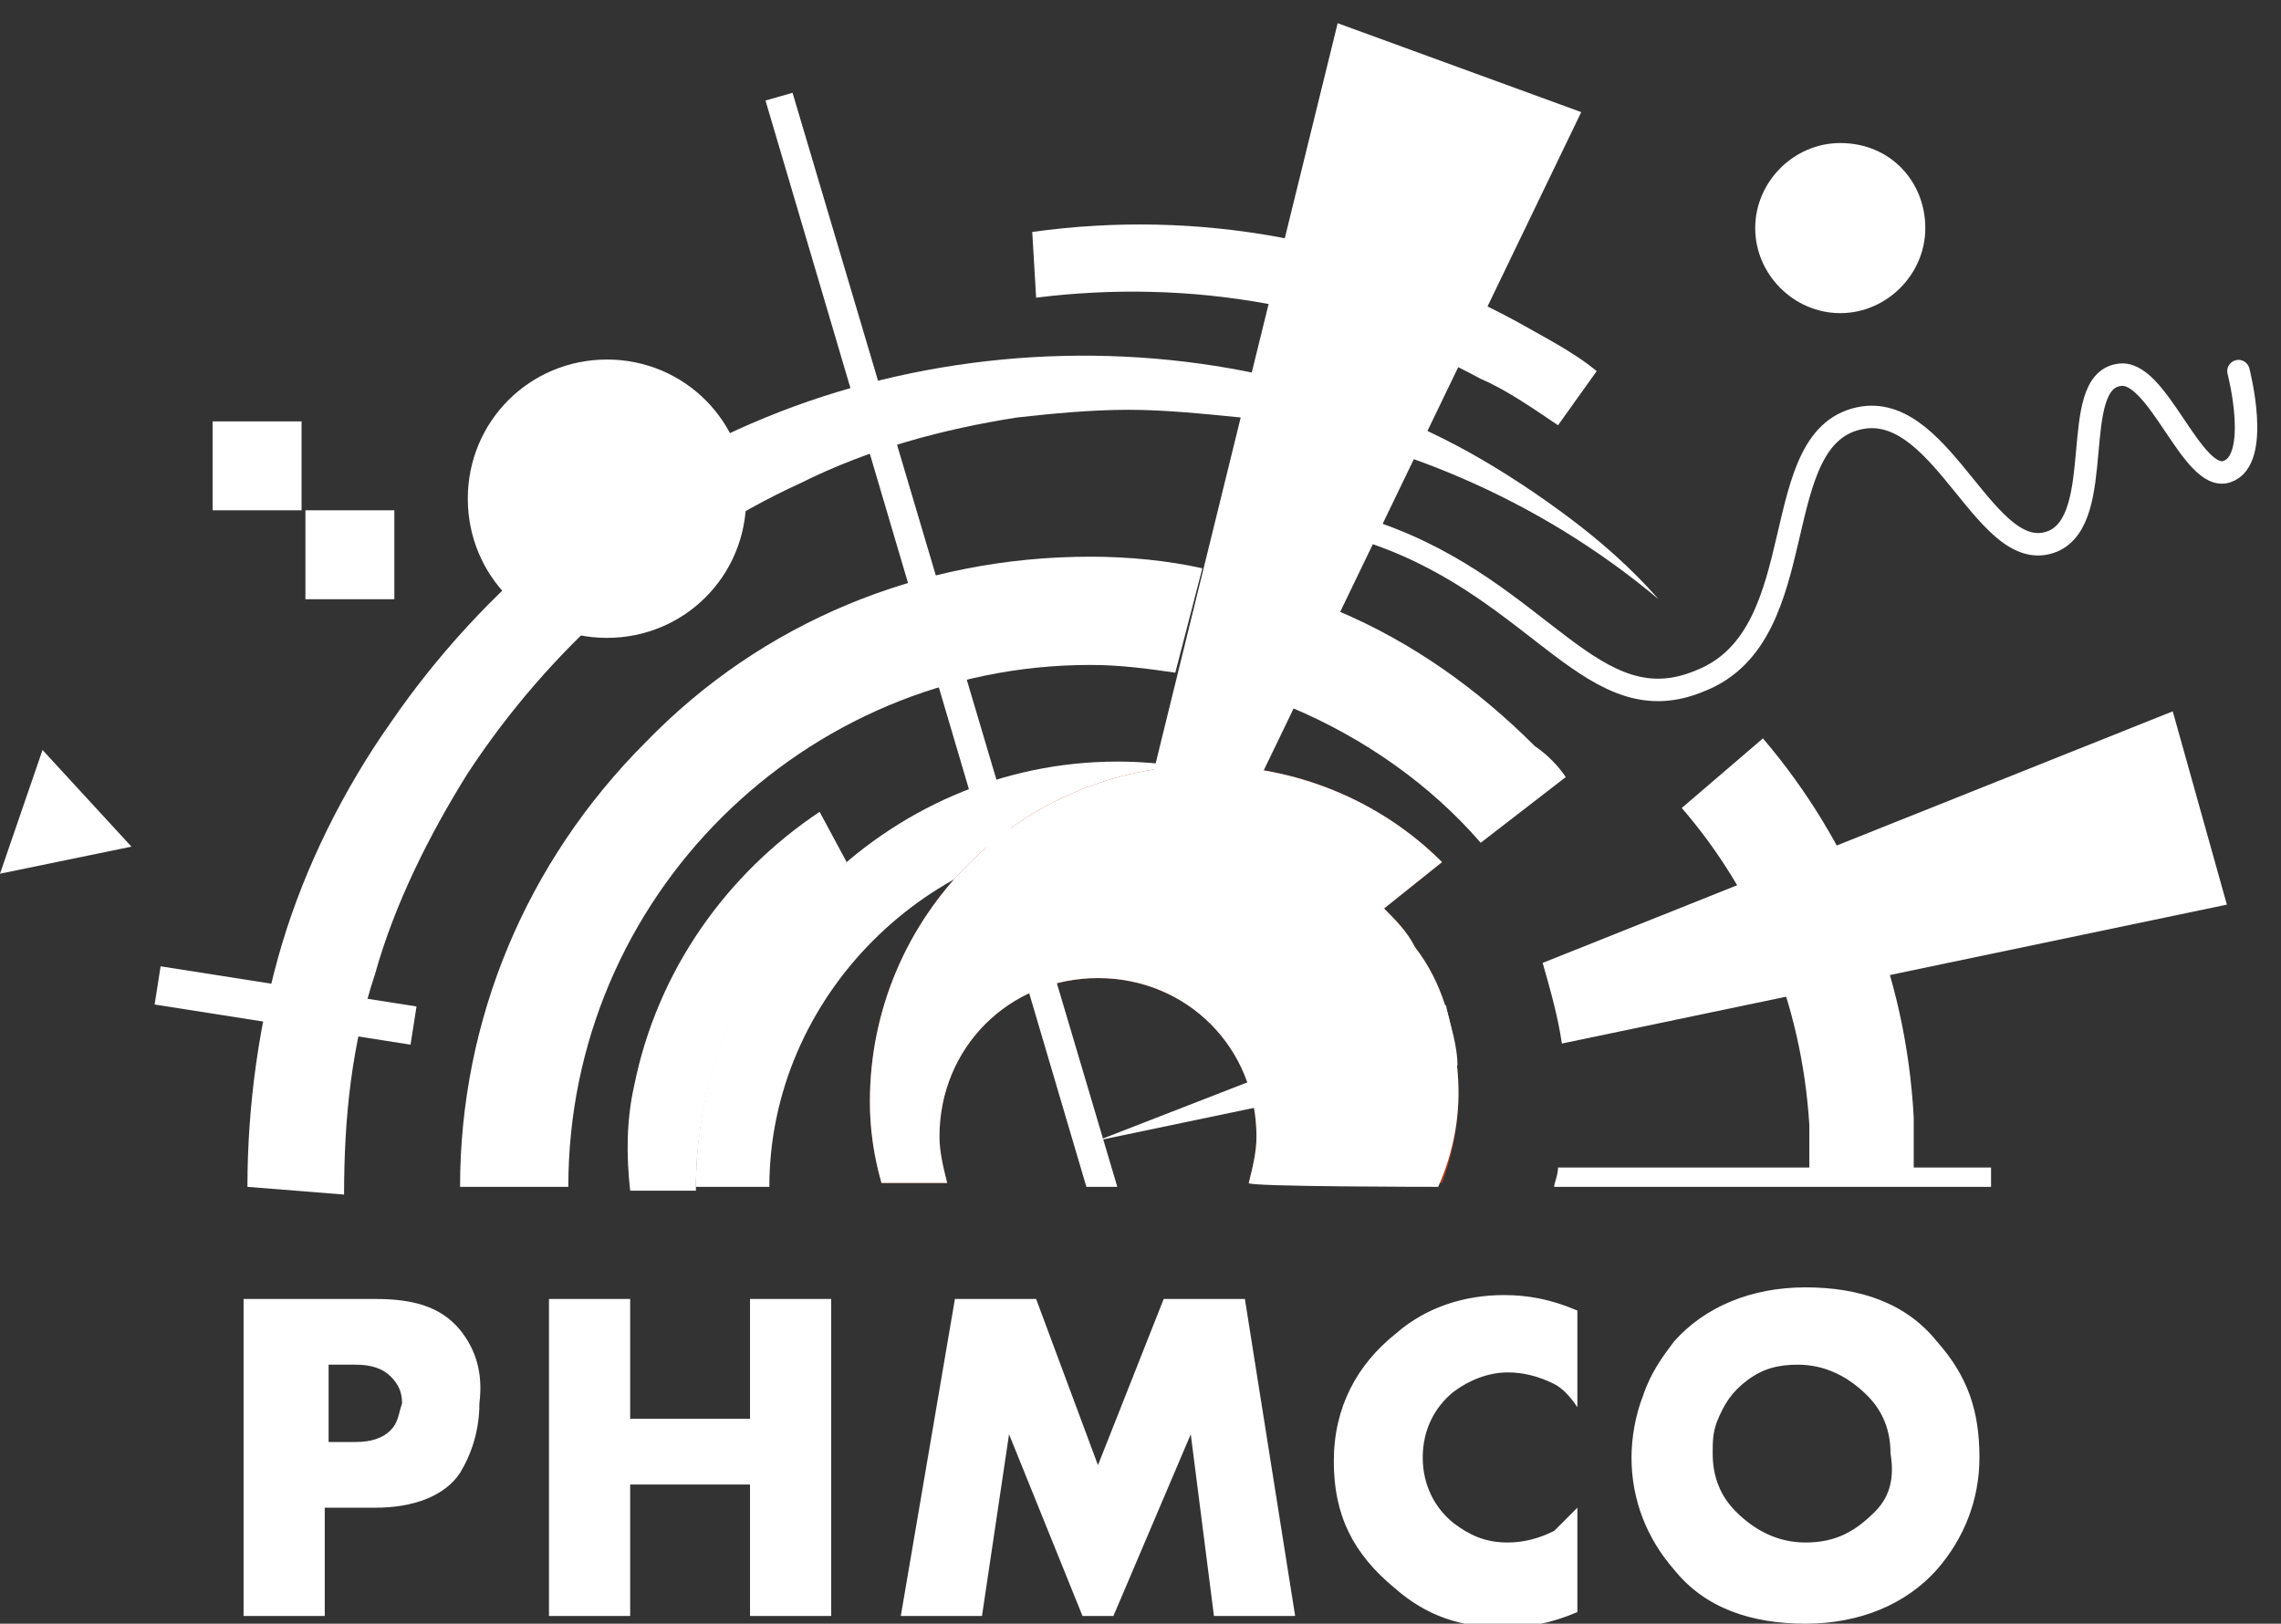
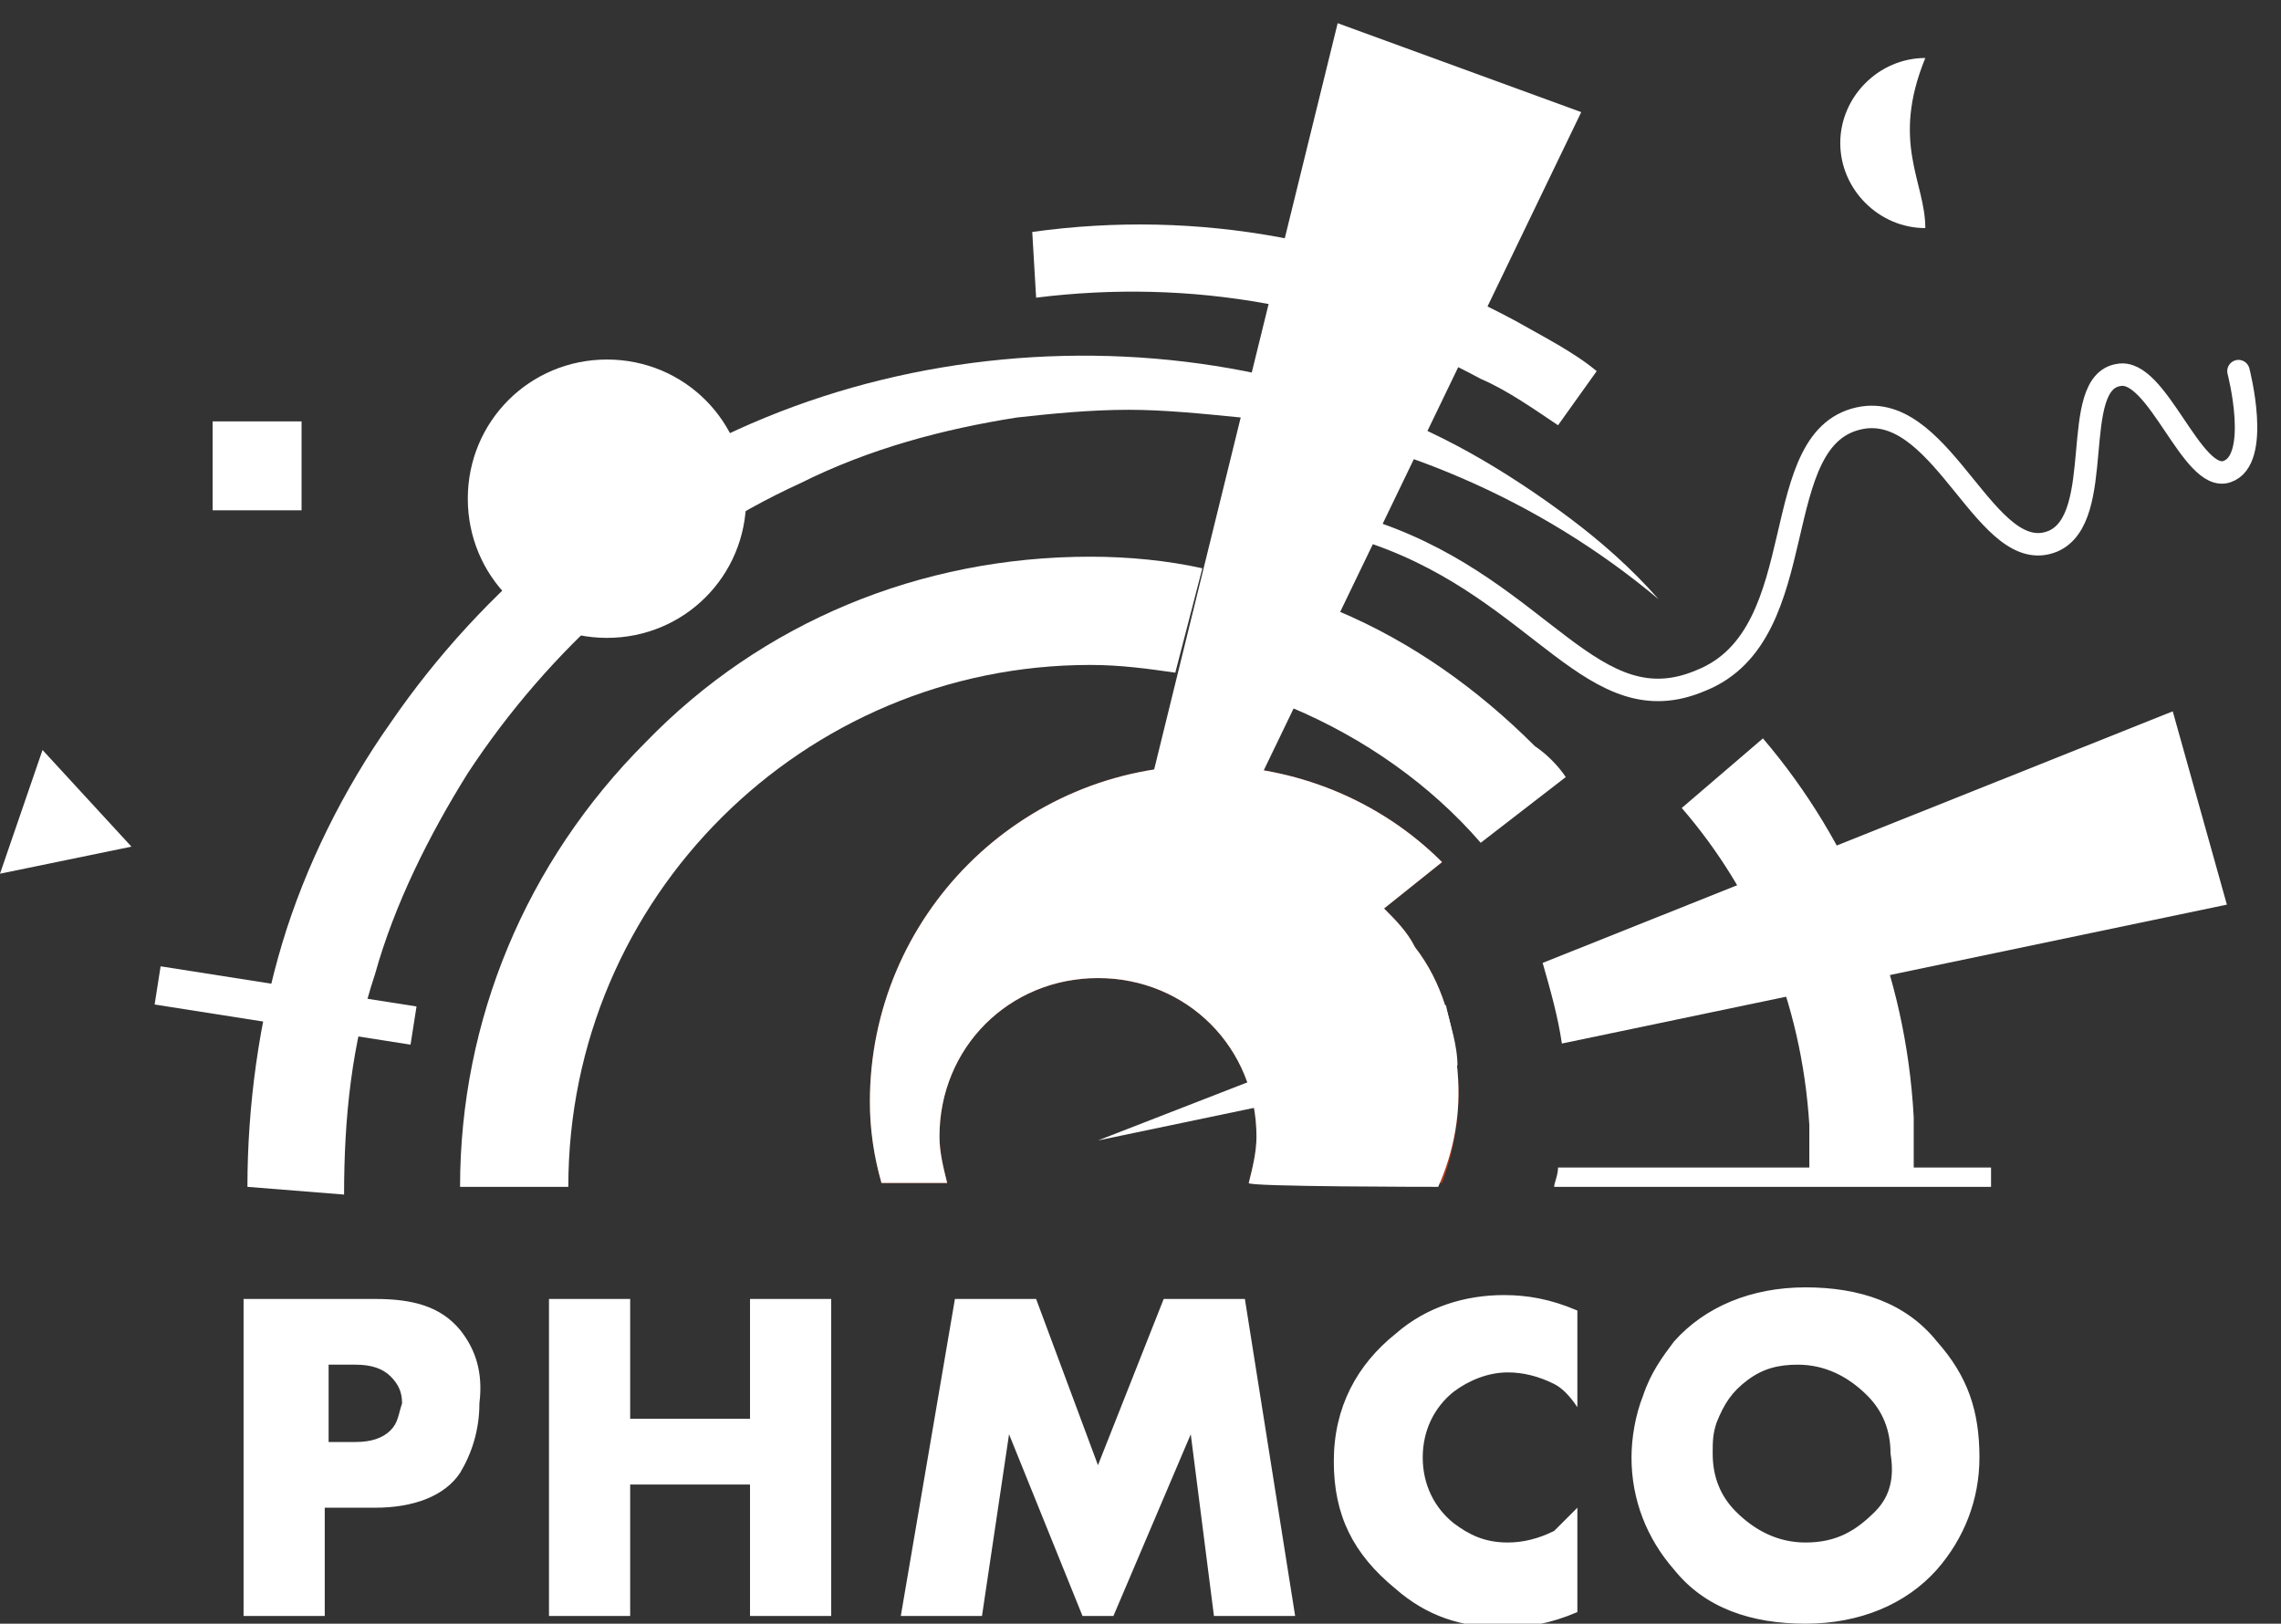
<svg xmlns="http://www.w3.org/2000/svg" xmlns:xlink="http://www.w3.org/1999/xlink" version="1.1" id="Слой_1" x="0px" y="0px" width="59px" height="42px" viewBox="0 0 59 42" style="enable-background:new 0 0 59 42;" xml:space="preserve">
  <rect x="0" y="0" width="59" height="42" fill="#333333" stroke="none" />
  <style type="text/css">
	.st0{fill:#FFFFFF;}
	.st1{fill:#B03A1B;}
	.st2{fill:none;stroke:#FFFFFF;stroke-width:0.581;stroke-linecap:round;stroke-linejoin:round;stroke-miterlimit:10;}
	.st3{clip-path:url(#SVGID_2_);fill:#FFFFFF;}
</style>
  <g>
    <g>
      <path class="st0" d="M11.9,34.4c-0.5-0.6-1.2-0.8-2.2-0.8H6.3v8.2h2.1V39h1.3c1,0,1.8-0.3,2.2-0.9c0.3-0.5,0.5-1.1,0.5-1.8    C12.5,35.5,12.3,34.9,11.9,34.4 M10.1,37c-0.2,0.2-0.5,0.3-0.9,0.3H8.5v-2h0.7c0.4,0,0.7,0.1,0.9,0.3c0.2,0.2,0.3,0.4,0.3,0.7    C10.3,36.6,10.3,36.8,10.1,37 M21.5,33.6h-2.1v3.1h-3.1v-3.1h-2.1v8.2h2.1v-3.4h3.1v3.4h2.1V33.6z M32.2,33.6h-2.1l-1.7,4.3    l-1.6-4.3h-2.1l-1.4,8.2h2.1l0.7-4.7l1.9,4.7h0.8l2-4.7l0.6,4.7h2.1L32.2,33.6z M40.8,39c-0.2,0.2-0.4,0.4-0.6,0.6    c-0.4,0.2-0.8,0.3-1.2,0.3c-0.6,0-1-0.2-1.4-0.5c-0.5-0.4-0.8-1-0.8-1.7c0-0.7,0.3-1.3,0.8-1.7c0.4-0.3,0.9-0.5,1.4-0.5    c0.4,0,0.8,0.1,1.2,0.3c0.2,0.1,0.4,0.3,0.6,0.6v-2.5c-0.7-0.3-1.3-0.4-1.9-0.4c-1,0-2,0.3-2.8,1c-1,0.8-1.6,1.9-1.6,3.3    c0,1.4,0.5,2.4,1.6,3.3c0.8,0.7,1.7,1,2.8,1c0.6,0,1.2-0.1,1.9-0.4L40.8,39L40.8,39z M50.1,34.7c-0.8-1-2-1.4-3.4-1.4    c-1.4,0-2.6,0.5-3.4,1.4c-0.3,0.4-0.6,0.8-0.8,1.4c-0.2,0.5-0.3,1.1-0.3,1.6c0,1.1,0.4,2.1,1.1,2.9c0.8,1,2,1.4,3.4,1.4    c1.4,0,2.6-0.5,3.4-1.4c0.7-0.8,1.1-1.8,1.1-2.9C51.2,36.5,50.9,35.6,50.1,34.7 M48.5,39.1c-0.5,0.5-1,0.8-1.8,0.8    c-0.7,0-1.3-0.3-1.8-0.8c-0.4-0.4-0.6-0.9-0.6-1.5c0-0.3,0-0.5,0.1-0.8c0.2-0.5,0.4-0.8,0.8-1.1c0.4-0.3,0.8-0.4,1.3-0.4    c0.7,0,1.3,0.3,1.8,0.8c0.4,0.4,0.6,0.9,0.6,1.5C49,38.2,48.9,38.7,48.5,39.1" />
-       <path class="st0" d="M21.9,22.3L21.2,21c-2.4,1.6-4.2,4.1-4.8,7.1c-0.2,0.9-0.2,1.8-0.1,2.7H18c0-2.9,1.1-5.7,3.2-7.8    C21.5,22.8,21.7,22.5,21.9,22.3" />
-       <path class="st0" d="M19.9,30.7H18c0-6,4.9-11,10.9-11c2.7,0,5.3,1,7.3,2.9l-1.3,1.4c-1.6-1.5-3.8-2.4-6-2.4    C24,21.7,19.9,25.8,19.9,30.7" />
      <path class="st0" d="M49.5,30.2c0-0.4,0-0.8,0-1.3c-0.2-3.7-1.6-7.1-3.9-9.8l-2.1,1.8c1.9,2.2,3.1,5,3.3,8.2c0,0.4,0,0.8,0,1.1    h-6.5c0,0.2-0.1,0.4-0.1,0.5h6.6h2.8h1.9v-0.5C51.3,30.2,49.5,30.2,49.5,30.2z" />
      <path class="st1" d="M37.7,27.7c-0.1-1.2-0.4-2.3-1.1-3.2c-0.2-0.4-0.5-0.7-0.8-1l1.5-1.2c-1.6-1.6-3.8-2.5-6.1-2.5    c-4.8,0-8.7,3.9-8.7,8.7c0,0.7,0.1,1.4,0.3,2.1h1.7c-0.1-0.4-0.2-0.8-0.2-1.2c0-2.3,1.8-4.1,4.1-4.1c2.3,0,4.1,1.8,4.1,4.1    c0,0.4-0.1,0.8-0.2,1.2h5C37.6,29.8,37.8,28.8,37.7,27.7" />
      <path class="st2" d="M57.9,9.6c0,0,0.6,2.3-0.3,2.6c-0.9,0.3-1.8-2.7-2.8-2.5c-1.3,0.2-0.3,3.7-1.7,4.3c-1.7,0.7-2.8-3.5-4.9-3.2    c-2.6,0.4-1.2,5.6-4.2,6.8c-2.8,1.2-4.1-2.3-8.4-3.8" />
    </g>
    <polygon class="st0" points="34.6,0.6 28.6,25 30,25.5 40.9,2.9  " />
    <g>
      <path class="st0" d="M37.2,30.7c0.4-0.9,0.6-1.9,0.5-3c-0.1-1.2-0.4-2.3-1.1-3.2c-0.2-0.4-0.5-0.7-0.8-1l1.5-1.2    c-1.6-1.6-3.8-2.5-6.1-2.5c-4.8,0-8.7,3.9-8.7,8.7c0,0.7,0.1,1.4,0.3,2.1h1.7c-0.1-0.4-0.2-0.8-0.2-1.2c0-2.3,1.8-4.1,4.1-4.1    c2.3,0,4.1,1.8,4.1,4.1c0,0.4-0.1,0.8-0.2,1.2C32.2,30.7,37.2,30.7,37.2,30.7z" />
      <path class="st0" d="M14.7,30.7c0-7.5,6.1-13.5,13.5-13.5c0.8,0,1.5,0.1,2.2,0.2l0.7-2.7c-0.9-0.2-1.9-0.3-2.9-0.3    c-4.4,0-8.5,1.7-11.5,4.8c-3.1,3.1-4.8,7.2-4.8,11.5H14.7z" />
-       <path class="st0" d="M49.8,5.9c0,1.2-1,2.2-2.2,2.2c-1.2,0-2.2-1-2.2-2.2c0-1.2,1-2.2,2.2-2.2C48.9,3.7,49.8,4.7,49.8,5.9" />
+       <path class="st0" d="M49.8,5.9c-1.2,0-2.2-1-2.2-2.2c0-1.2,1-2.2,2.2-2.2C48.9,3.7,49.8,4.7,49.8,5.9" />
      <path class="st0" d="M6.4,30.7c0-2.1,0.3-4.3,0.9-6.3c0.6-2,1.6-4,2.8-5.7c2.4-3.5,5.8-6.3,9.7-7.9c3.9-1.6,8.3-2,12.4-1.2    c2,0.4,4,1.1,5.8,2.1c0.9,0.5,1.8,1.1,2.6,1.7c0.8,0.6,1.6,1.3,2.3,2.1c-3.1-2.6-6.9-4.2-10.8-4.7c-1-0.1-2-0.2-2.9-0.2    c-1,0-2,0.1-2.9,0.2c-1.9,0.3-3.8,0.8-5.6,1.7c-3.5,1.6-6.5,4.3-8.6,7.5c-1,1.6-1.9,3.4-2.4,5.2c-0.6,1.8-0.8,3.7-0.8,5.7    L6.4,30.7z" />
      <path class="st0" d="M40.3,11c-0.6-0.4-1.3-0.9-2-1.2c-3.5-1.9-7.5-2.6-11.5-2.1L26.7,6c4.3-0.6,8.6,0.2,12.5,2.3    c0.7,0.4,1.5,0.8,2.1,1.3L40.3,11z" />
    </g>
    <rect x="5.5" y="10.9" class="st0" width="2.3" height="2.3" />
-     <rect x="7.9" y="13.2" class="st0" width="2.3" height="2.3" />
    <g>
      <path class="st0" d="M19.3,12.9c0,2-1.6,3.6-3.6,3.6s-3.6-1.6-3.6-3.6c0-2,1.6-3.6,3.6-3.6C17.7,9.3,19.3,10.9,19.3,12.9" />
    </g>
    <rect x="6.9" y="22.6" transform="matrix(0.155 -0.988 0.988 0.155 -19.399 29.298)" class="st0" width="1" height="6.7" />
    <g>
      <g>
        <defs>
          <path id="SVGID_1_" d="M28.4,29.5l9.3-1.9c0-0.6-0.2-1.1-0.3-1.6L28.4,29.5z M39.9,24.9c0.2,0.7,0.4,1.4,0.5,2.1l17.2-3.6      l-1.4-5L39.9,24.9z" />
        </defs>
        <clipPath id="SVGID_2_">
          <use xlink:href="#SVGID_1_" style="overflow:visible;" />
        </clipPath>
        <polygon class="st3" points="28.4,29.5 57.6,23.4 56.2,18.4    " />
      </g>
    </g>
    <g>
      <path class="st0" d="M38.3,21.8l2.2-1.7c-0.2-0.3-0.5-0.6-0.8-0.8c-1.5-1.5-3.2-2.7-5.1-3.5l-1.2,2.5C35.3,19.1,37,20.3,38.3,21.8    " />
    </g>
    <polygon class="st0" points="0,22.6 3.4,21.9 1.1,19.4  " />
-     <polygon class="st0" points="28.9,30.7 20.5,2.4 19.8,2.6 28.1,30.7  " />
  </g>
</svg>